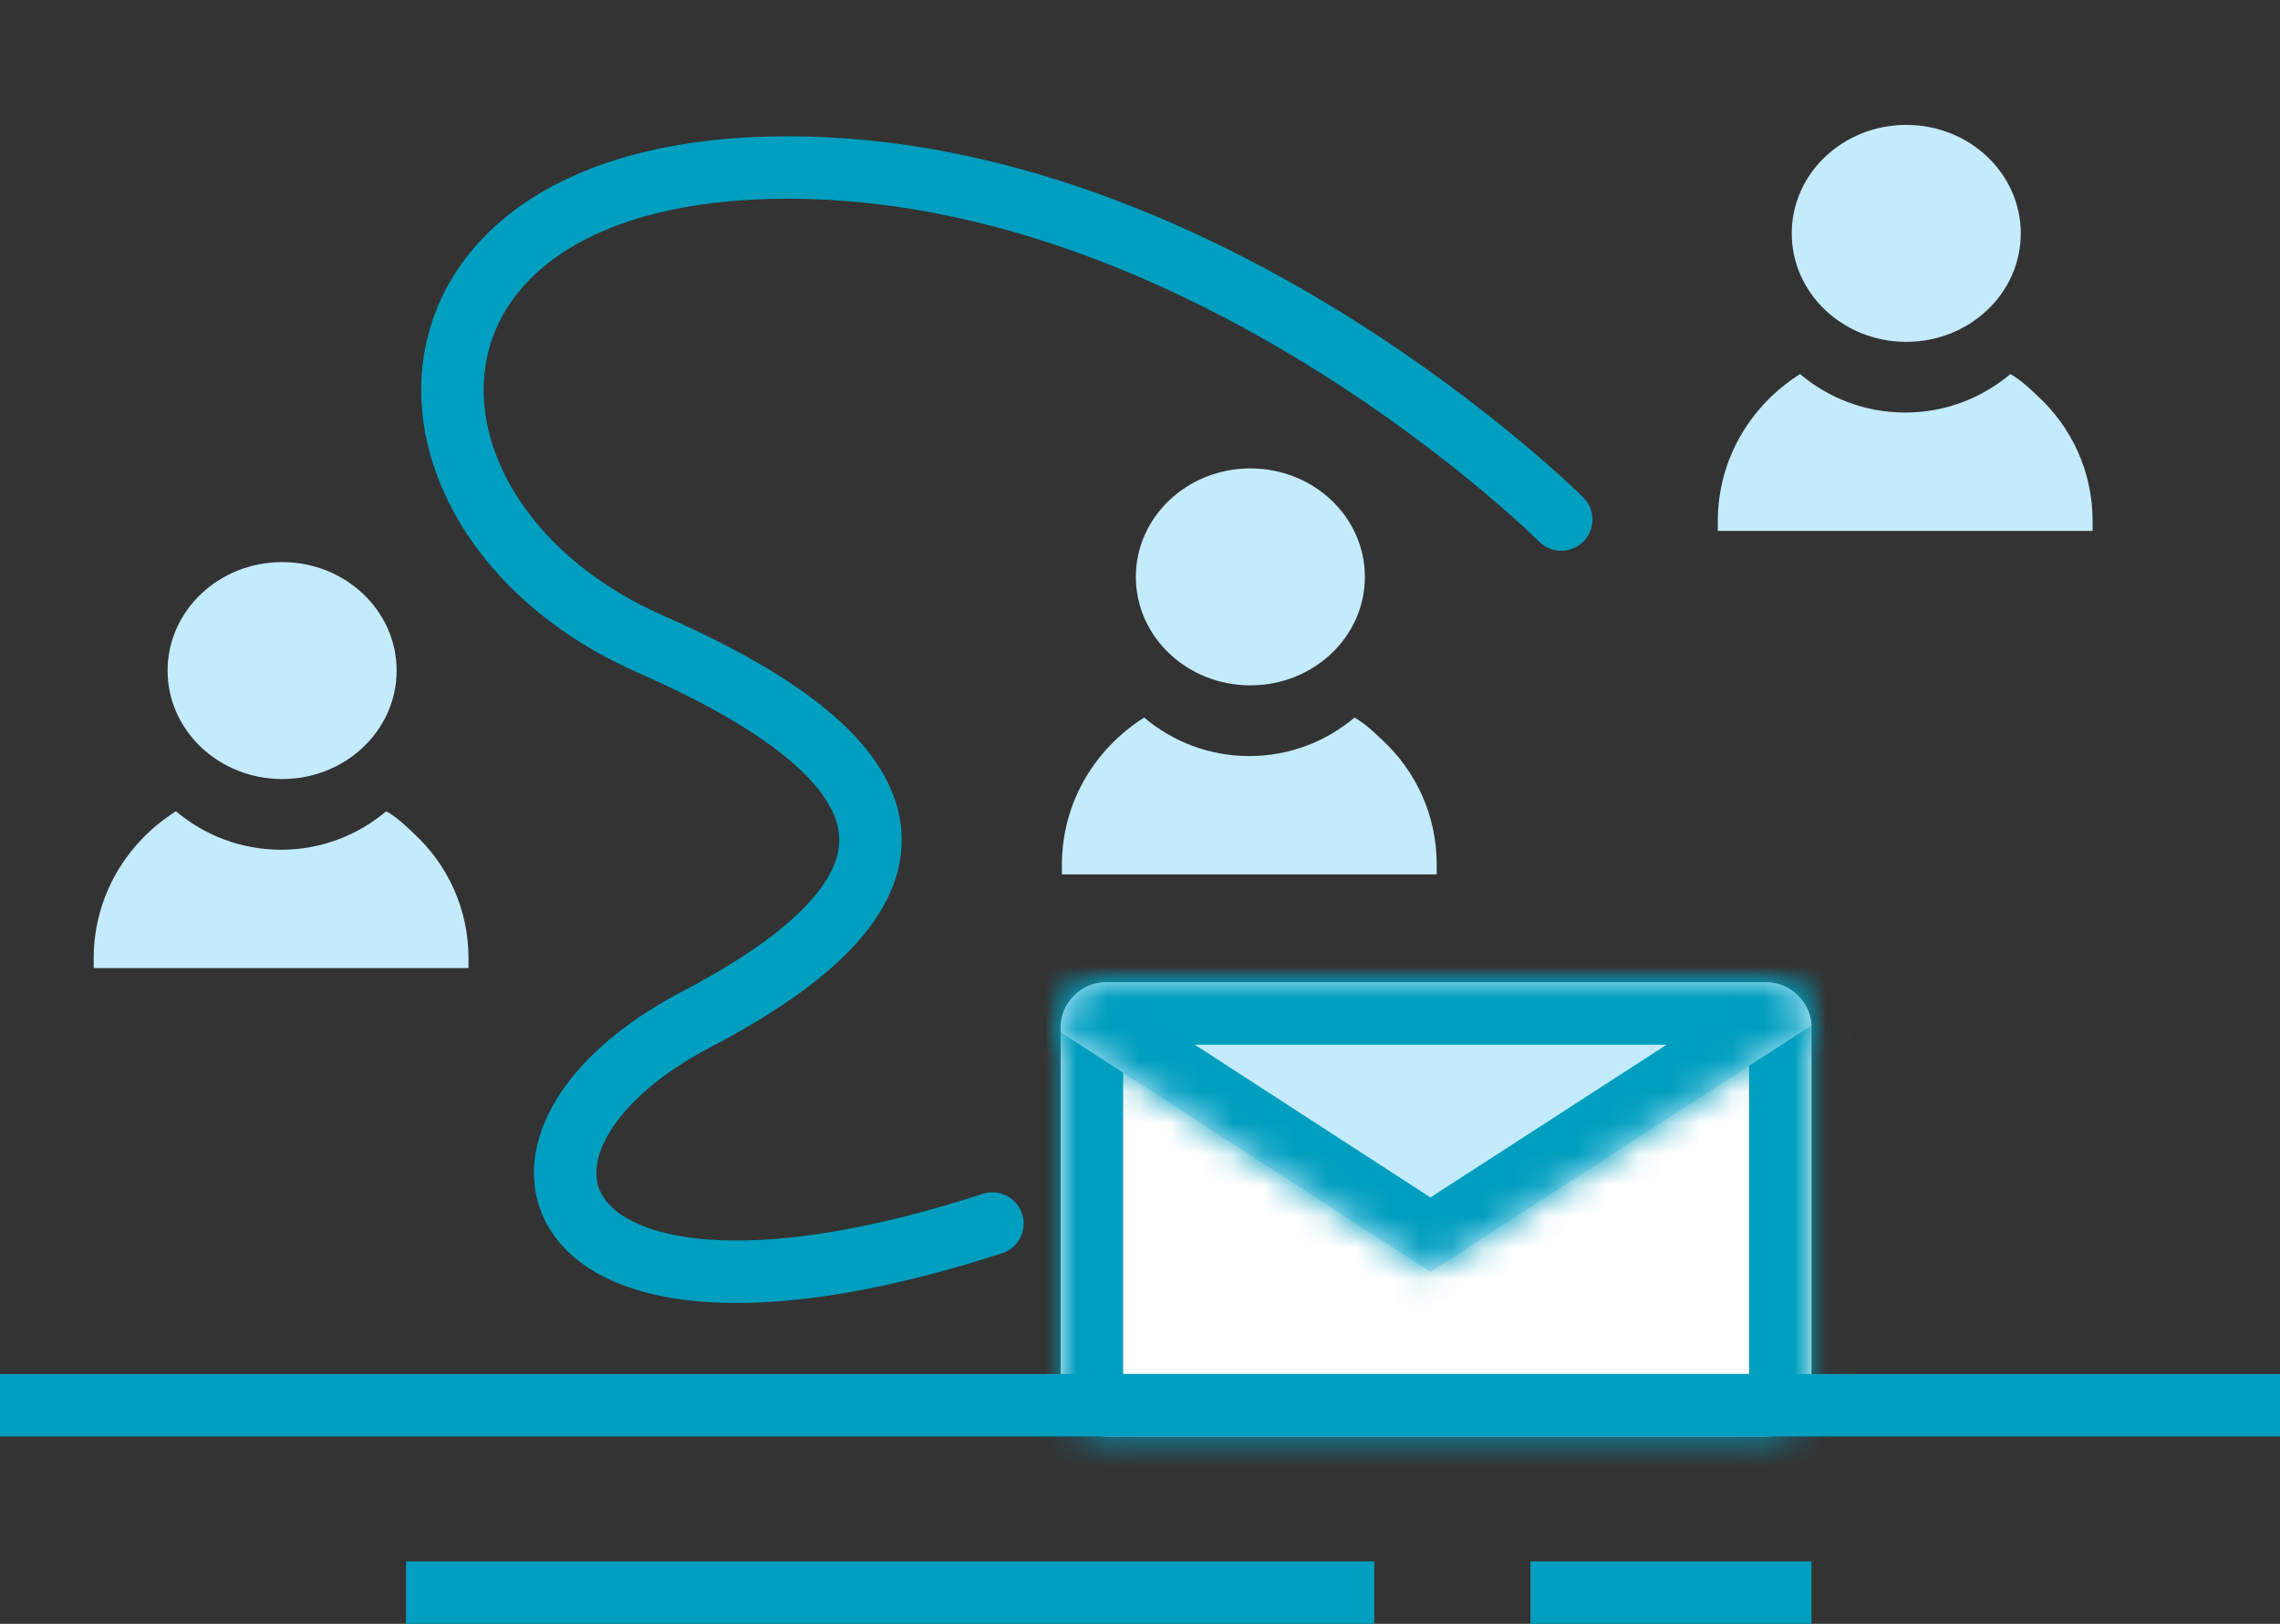
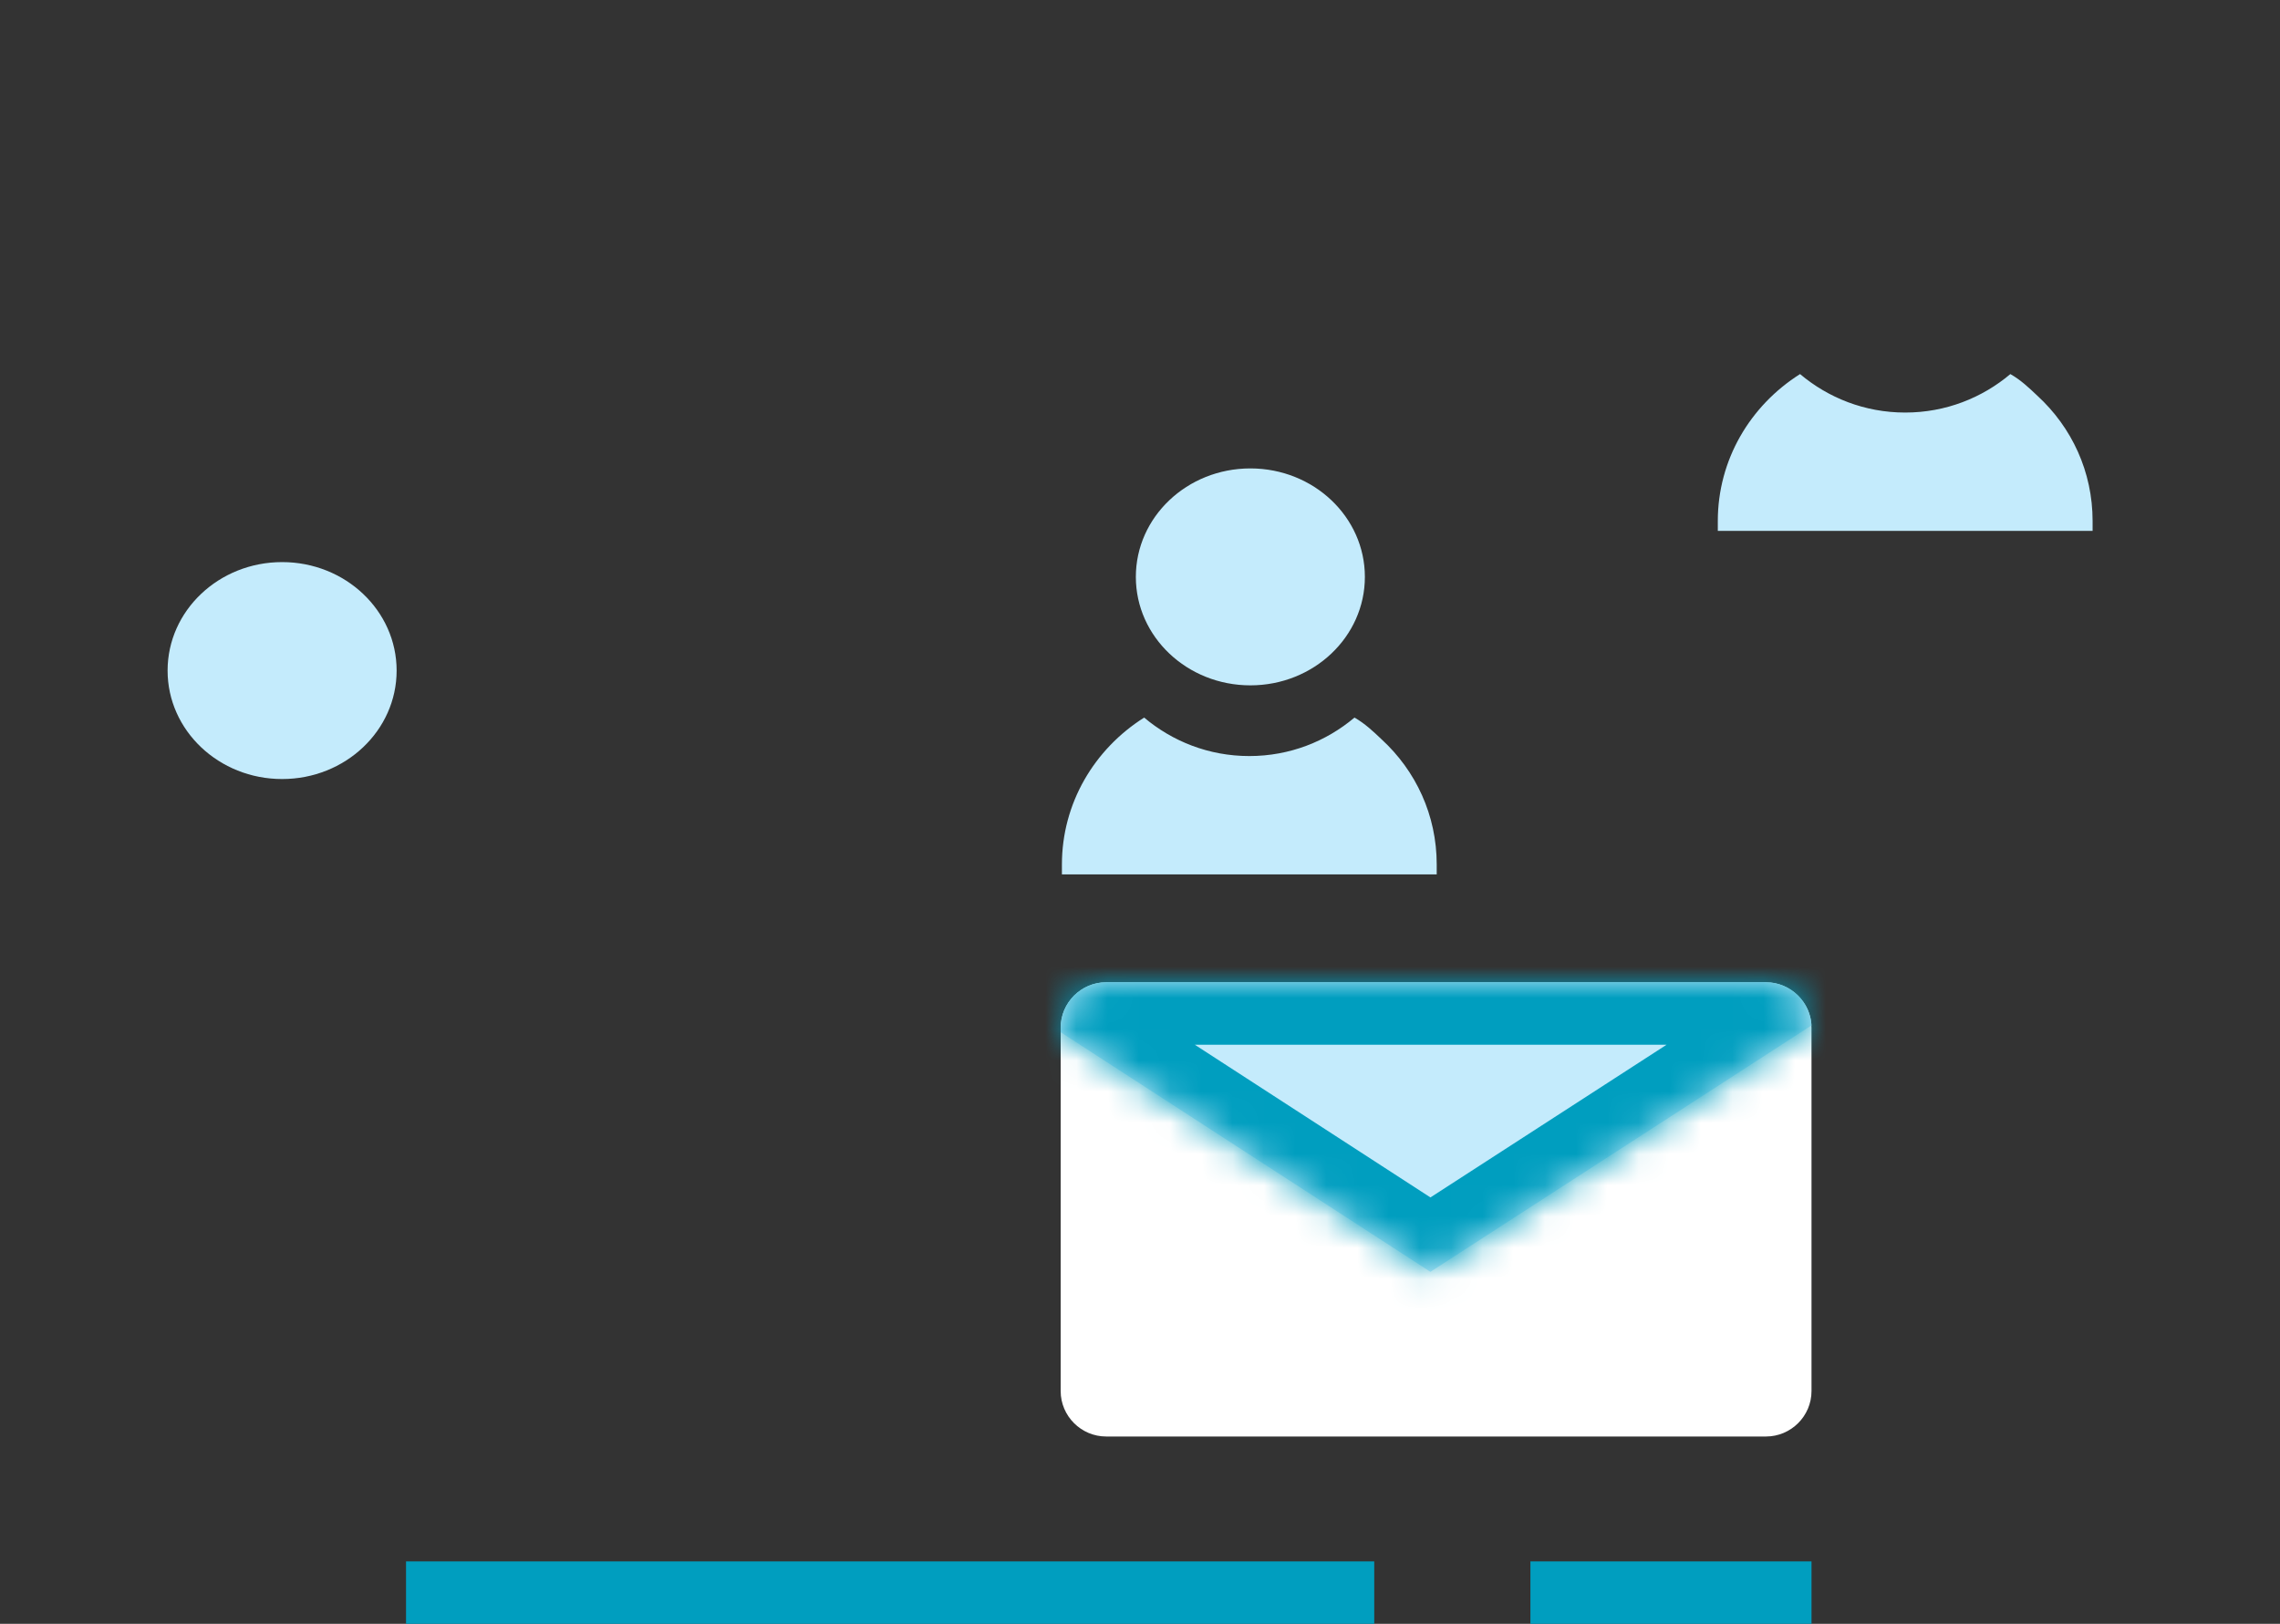
<svg xmlns="http://www.w3.org/2000/svg" width="73" height="52" viewBox="0 0 73 52" version="1.1">
  <rect x="0" y="0" width="73" height="52" fill="#333333" stroke="none" />
  <g id="Canvas" fill="none">
    <g id="sp-i-p-advertising">
      <g id="Group">
        <g id="Vector" transform="translate(33.96 31.455)">
          <mask id="path-1-inside-1" fill="white">
-             <path d="M 22.583 0L 1.457 0C 0.656 0 0 0.655 0 1.455L 0 13.091C 0 13.891 0.656 14.546 1.457 14.546L 22.583 14.546C 23.384 14.546 24.04 13.891 24.04 13.091L 24.04 1.455C 24.04 0.655 23.384 0 22.583 0Z" />
-           </mask>
+             </mask>
          <path d="M 22.583 0L 1.457 0C 0.656 0 0 0.655 0 1.455L 0 13.091C 0 13.891 0.656 14.546 1.457 14.546L 22.583 14.546C 23.384 14.546 24.04 13.891 24.04 13.091L 24.04 1.455C 24.04 0.655 23.384 0 22.583 0Z" fill="white" />
          <g mask="url(#path-1-inside-1)">
            <path d="M 22.583 -2L 1.457 -2L 1.457 2L 22.583 2L 22.583 -2ZM 1.457 -2C -0.446 -2 -2 -0.453 -2 1.455L 2 1.455C 2 1.762 1.757 2 1.457 2L 1.457 -2ZM -2 1.455L -2 13.091L 2 13.091L 2 1.455L -2 1.455ZM -2 13.091C -2 14.999 -0.446 16.546 1.457 16.546L 1.457 12.546C 1.757 12.546 2 12.783 2 13.091L -2 13.091ZM 1.457 16.546L 22.583 16.546L 22.583 12.546L 1.457 12.546L 1.457 16.546ZM 22.583 16.546C 24.485 16.546 26.04 14.999 26.04 13.091L 22.04 13.091C 22.04 12.783 22.283 12.546 22.583 12.546L 22.583 16.546ZM 26.04 13.091L 26.04 1.455L 22.04 1.455L 22.04 13.091L 26.04 13.091ZM 26.04 1.455C 26.04 -0.453 24.485 -2 22.583 -2L 22.583 2C 22.283 2 22.04 1.762 22.04 1.455L 26.04 1.455Z" fill="#009EBF" />
          </g>
        </g>
        <g id="Vector_2" transform="translate(33.96 31.455)">
          <mask id="path-3-inside-2" fill="white">
            <path d="M 22.583 0L 1.457 0C 0.656 0 0 0.655 0 1.455L 0 1.6L 11.838 9.273L 24.04 1.382C 24.003 0.618 23.348 0 22.583 0Z" />
          </mask>
          <path d="M 22.583 0L 1.457 0C 0.656 0 0 0.655 0 1.455L 0 1.6L 11.838 9.273L 24.04 1.382C 24.003 0.618 23.348 0 22.583 0Z" fill="#C4EBFC" />
          <g mask="url(#path-3-inside-2)">
            <path d="M 0 1.6L -2 1.6L -2 2.687L -1.088 3.278L 0 1.6ZM 11.838 9.273L 10.75 10.951L 11.836 11.655L 12.924 10.952L 11.838 9.273ZM 24.04 1.382L 25.126 3.061L 26.092 2.436L 26.037 1.287L 24.04 1.382ZM 22.583 -2L 1.457 -2L 1.457 2L 22.583 2L 22.583 -2ZM 1.457 -2C -0.446 -2 -2 -0.453 -2 1.455L 2 1.455C 2 1.762 1.757 2 1.457 2L 1.457 -2ZM -2 1.455L -2 1.6L 2 1.6L 2 1.455L -2 1.455ZM -1.088 3.278L 10.75 10.951L 12.925 7.594L 1.088 -0.078L -1.088 3.278ZM 12.924 10.952L 25.126 3.061L 22.954 -0.298L 10.752 7.593L 12.924 10.952ZM 26.037 1.287C 25.95 -0.556 24.402 -2 22.583 -2L 22.583 2C 22.42 2 22.292 1.935 22.209 1.857C 22.127 1.779 22.05 1.648 22.042 1.477L 26.037 1.287Z" fill="#009EBF" />
          </g>
        </g>
-         <path id="Vector_3" d="M 35.502 11.273C 35.502 11.273 24.211 0 10.734 0C -2.743 0 -2.743 11.273 6.363 15.273C 15.469 19.273 15.469 23.273 7.82 27.273C 0.171 31.273 2.721 38.545 17.29 33.818" transform="translate(14.485 5.364)" stroke="#009EBF" stroke-width="2" stroke-miterlimit="10" stroke-linecap="round" />
-         <path id="Vector_4" d="M 12 4.705L 12 5.021L 0 5.021L 0 4.705C 0 2.747 1.033 1.011 2.633 0C 3.533 0.758 4.7 1.232 6 1.232C 7.3 1.232 8.467 0.758 9.367 0C 9.7 0.189 9.967 0.442 10.233 0.695C 11.333 1.705 12 3.126 12 4.705Z" transform="translate(3 25.979)" fill="#C4EBFC" />
        <path id="Vector_5" d="M 3.667 6.947C 5.692 6.947 7.333 5.392 7.333 3.474C 7.333 1.555 5.692 0 3.667 0C 1.642 0 7.45985e-06 1.555 7.45985e-06 3.474C 7.45985e-06 5.392 1.642 6.947 3.667 6.947Z" transform="translate(5.366 18)" fill="#C4EBFC" />
        <path id="Vector_6" d="M 12 4.705L 12 5.021L 0 5.021L 0 4.705C 0 2.747 1.033 1.011 2.633 0C 3.533 0.758 4.7 1.232 6 1.232C 7.3 1.232 8.467 0.758 9.367 0C 9.7 0.189 9.967 0.442 10.233 0.695C 11.333 1.705 12 3.126 12 4.705Z" transform="translate(55 11.979)" fill="#C4EBFC" />
-         <path id="Vector_7" d="M 3.667 6.947C 5.692 6.947 7.333 5.392 7.333 3.474C 7.333 1.555 5.692 0 3.667 0C 1.642 0 7.45985e-06 1.555 7.45985e-06 3.474C 7.45985e-06 5.392 1.642 6.947 3.667 6.947Z" transform="translate(57.367 4)" fill="#C4EBFC" />
        <path id="Vector_8" d="M 12 4.705L 12 5.021L 0 5.021L 0 4.705C 0 2.747 1.033 1.011 2.633 0C 3.533 0.758 4.7 1.232 6 1.232C 7.3 1.232 8.467 0.758 9.367 0C 9.7 0.189 9.967 0.442 10.233 0.695C 11.333 1.705 12 3.126 12 4.705Z" transform="translate(34 22.979)" fill="#C4EBFC" />
        <path id="Vector_9" d="M 3.667 6.947C 5.692 6.947 7.333 5.392 7.333 3.474C 7.333 1.555 5.692 0 3.667 0C 1.642 0 7.45985e-06 1.555 7.45985e-06 3.474C 7.45985e-06 5.392 1.642 6.947 3.667 6.947Z" transform="translate(36.367 15)" fill="#C4EBFC" />
-         <path id="Vector_10" d="M 0 0L 73 0" transform="translate(0 45)" stroke="#009EBF" stroke-width="2" stroke-miterlimit="10" />
        <path id="Vector_11" d="M 0 0L 31 0" transform="translate(13 51)" stroke="#009EBF" stroke-width="2" stroke-miterlimit="10" />
        <path id="Vector_12" d="M 0 0L 9 0" transform="translate(49 51)" stroke="#009EBF" stroke-width="2" stroke-miterlimit="10" />
      </g>
    </g>
  </g>
</svg>